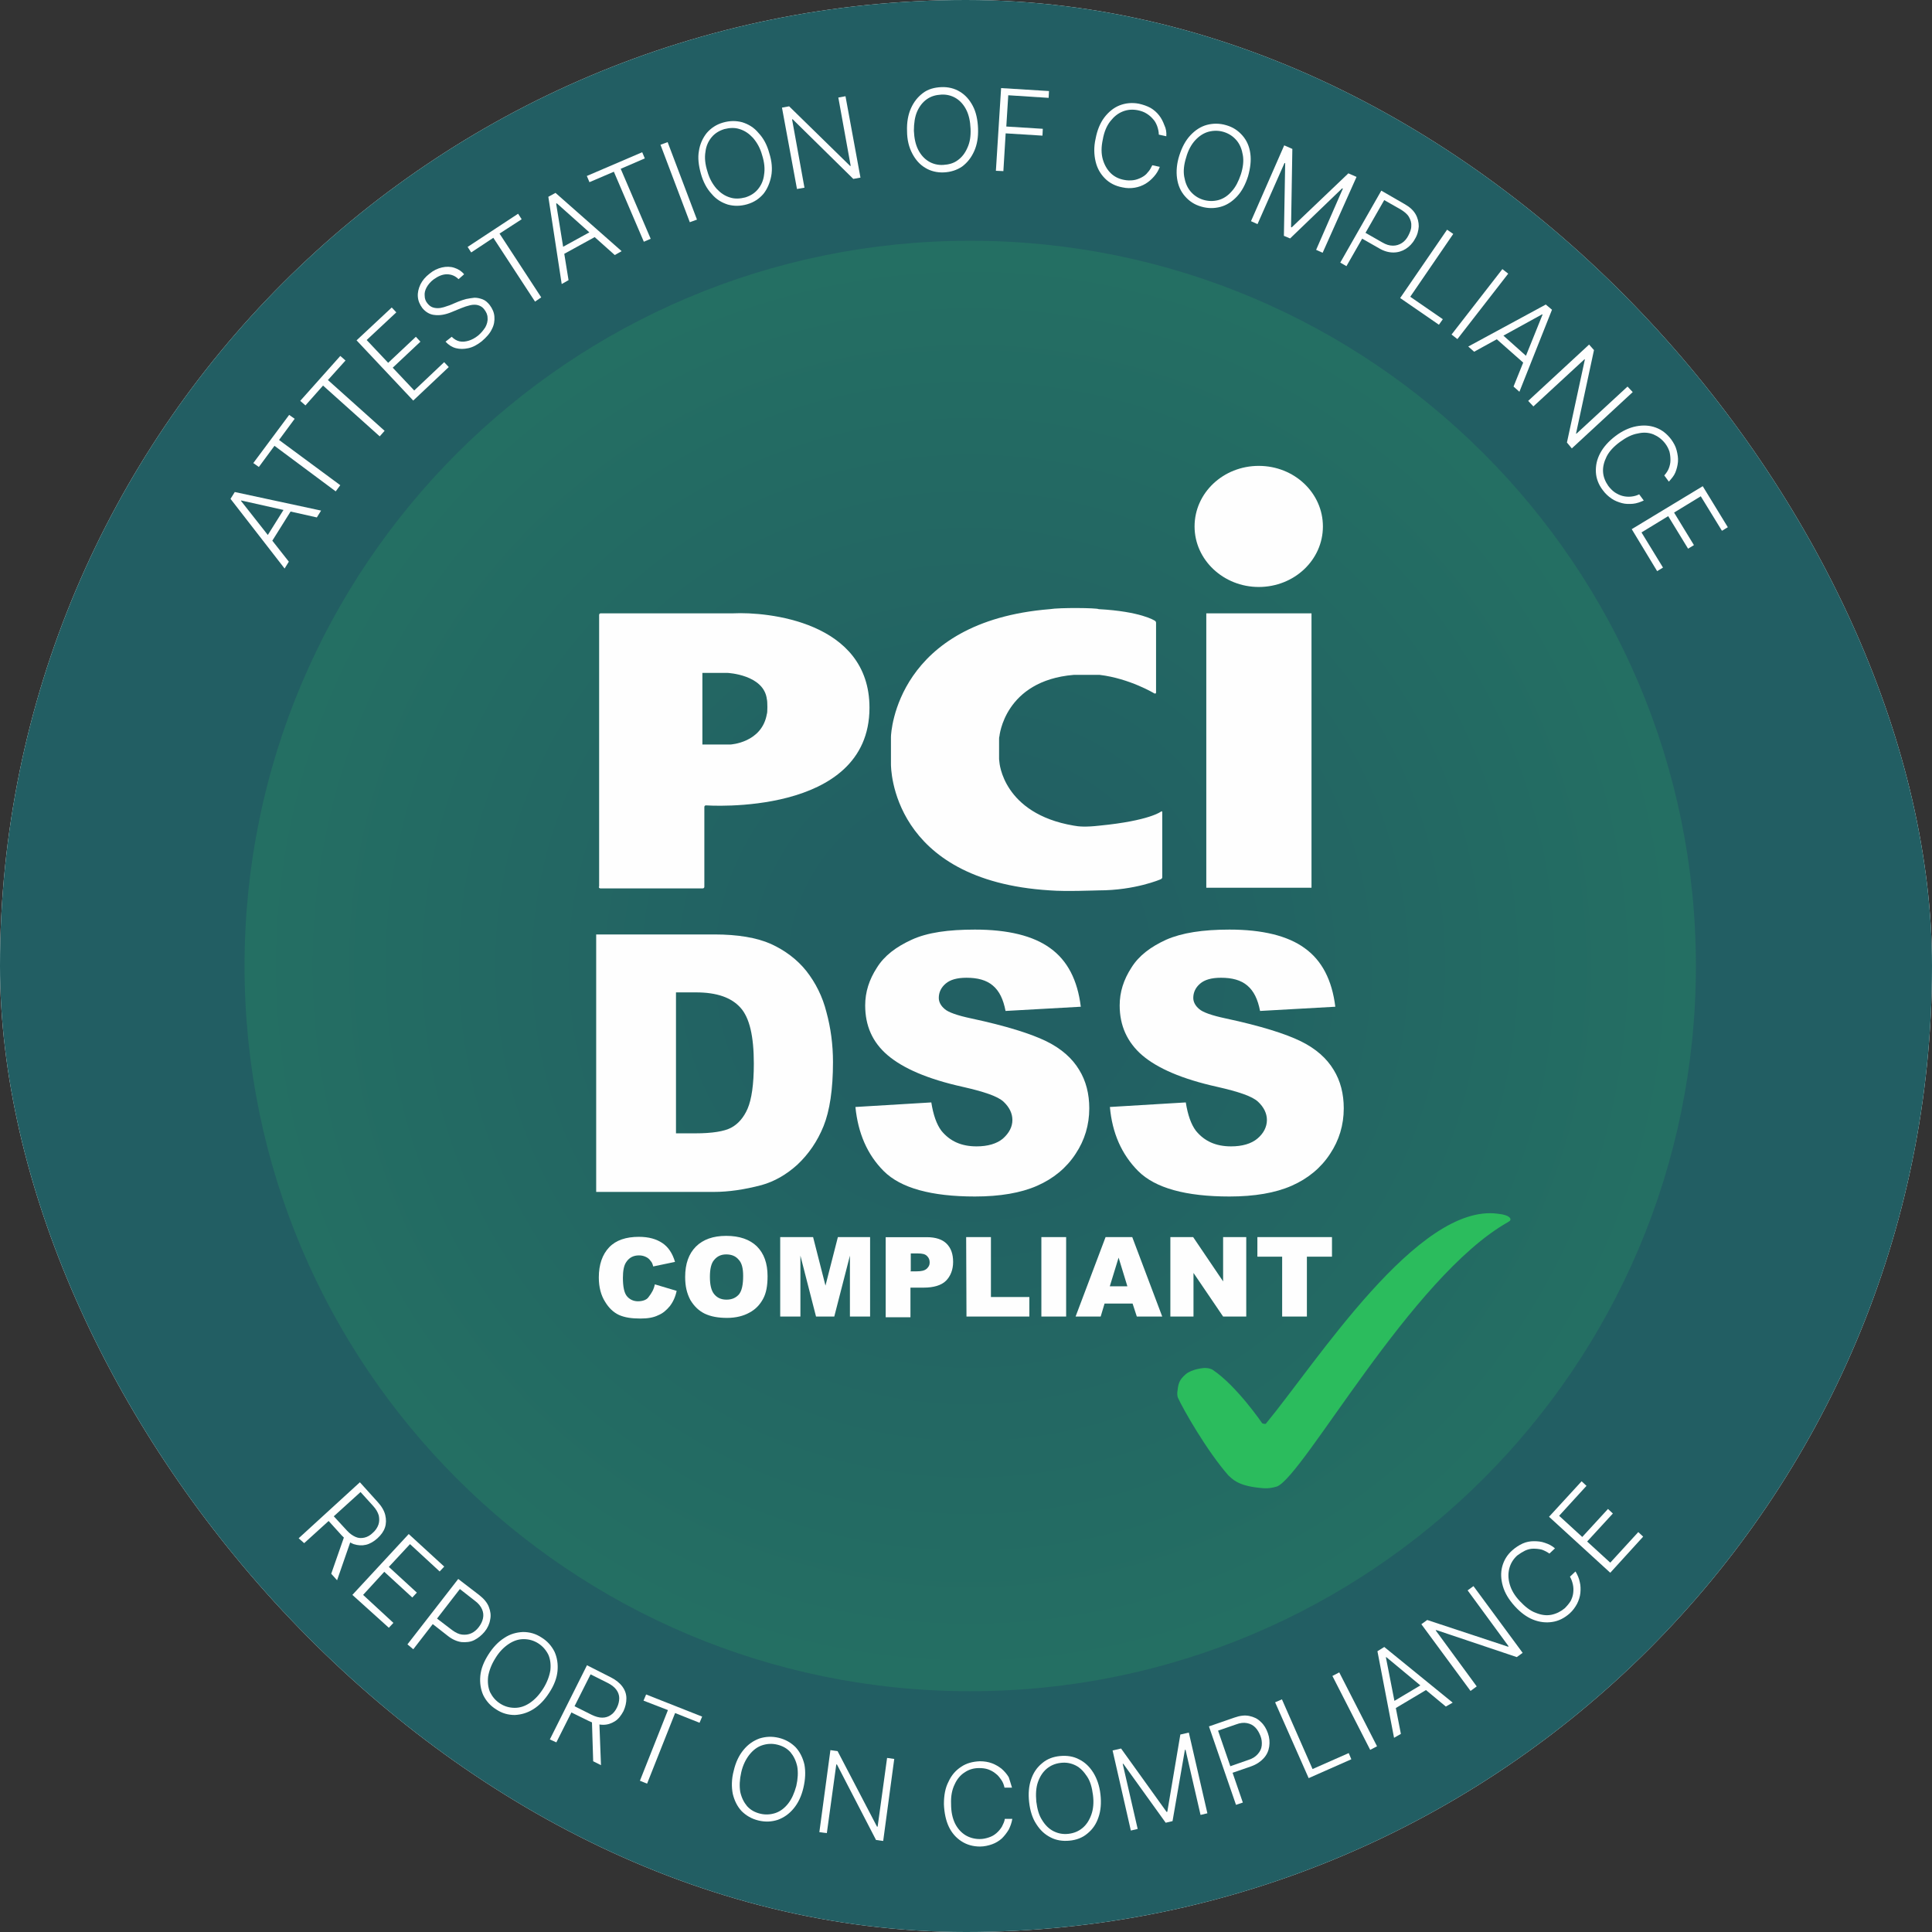
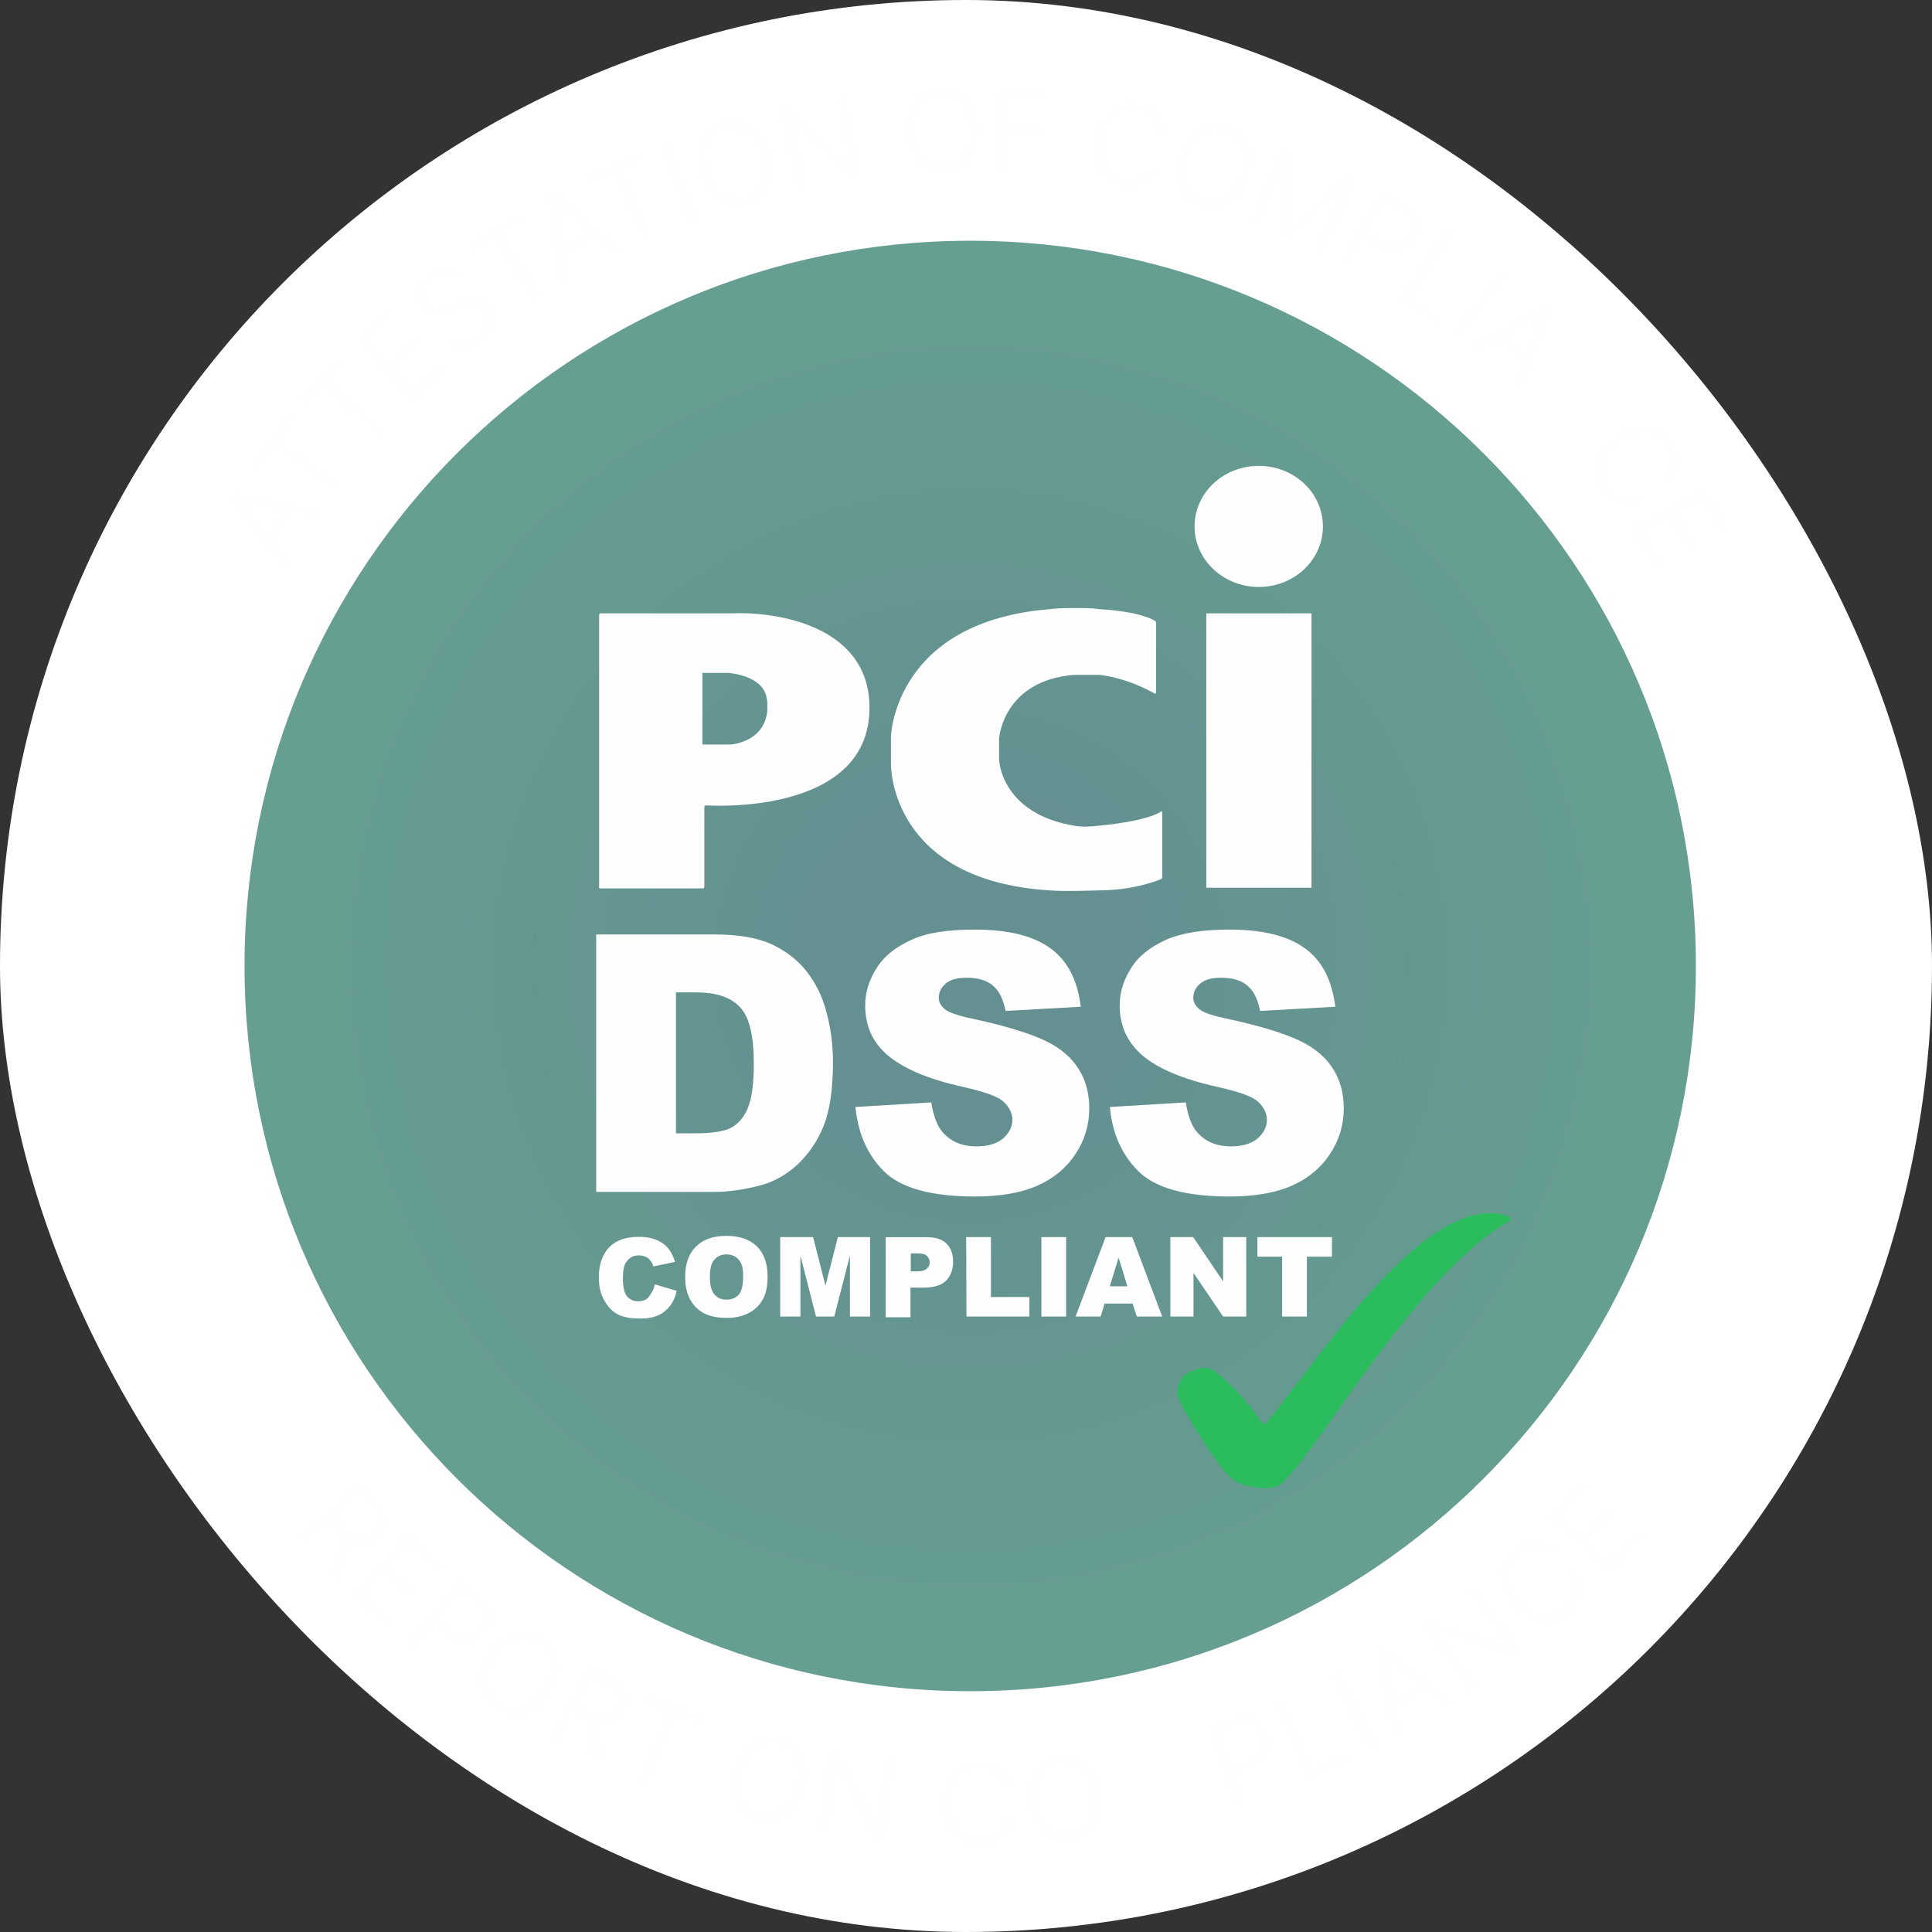
<svg xmlns="http://www.w3.org/2000/svg" width="72" height="72" viewBox="0 0 72 72" fill="none">
  <rect x="0" y="0" width="72" height="72" fill="#333333" stroke="none" />
  <g clip-path="url(#clip0_491_11121)">
    <rect width="72" height="72" rx="36" fill="white" />
-     <path d="M36.012 75.133C57.645 75.133 75.182 57.608 75.182 35.988C75.182 14.368 57.645 -3.158 36.012 -3.158C14.379 -3.158 -3.158 14.368 -3.158 35.988C-3.158 57.608 14.379 75.133 36.012 75.133Z" fill="url(#paint0_radial_491_11121)" />
    <path opacity="0.7" d="M36.157 63.027C51.093 63.027 63.201 50.926 63.201 36C63.201 21.073 51.093 8.972 36.157 8.972C21.221 8.972 9.113 21.073 9.113 36C9.113 50.926 21.221 63.027 36.157 63.027Z" fill="url(#paint1_radial_491_11121)" />
    <path d="M10.764 20.932L10.606 21.187L8.591 18.591L8.749 18.336L11.966 19.028L11.808 19.283L8.992 18.652L8.979 18.664L10.764 20.932ZM9.866 20.12L10.679 18.822L10.897 18.955L10.084 20.253L9.866 20.12Z" fill="#FEFEFE" />
    <path d="M9.647 17.403L9.44 17.257L10.776 15.462L10.982 15.607L10.399 16.396L12.681 18.082L12.511 18.312L10.229 16.614L9.647 17.403Z" fill="#FEFEFE" />
    <path d="M11.383 15.109L11.189 14.939L12.682 13.265L12.876 13.435L12.221 14.163L14.333 16.055L14.151 16.262L12.039 14.369L11.383 15.109Z" fill="#FEFEFE" />
    <path d="M15.4 14.928L13.288 12.684L14.599 11.459L14.769 11.641L13.665 12.672L14.466 13.521L15.498 12.551L15.668 12.733L14.636 13.703L15.437 14.552L16.553 13.497L16.724 13.679L15.4 14.928Z" fill="#FEFEFE" />
    <path d="M17.089 10.404C16.968 10.283 16.822 10.222 16.652 10.222C16.483 10.222 16.325 10.295 16.155 10.416C16.046 10.501 15.96 10.598 15.9 10.707C15.839 10.816 15.815 10.926 15.827 11.023C15.827 11.132 15.863 11.229 15.936 11.314C15.985 11.374 16.046 11.423 16.106 11.447C16.167 11.472 16.24 11.484 16.312 11.484C16.385 11.484 16.458 11.472 16.543 11.447C16.616 11.423 16.689 11.399 16.762 11.374L17.077 11.241C17.174 11.205 17.271 11.168 17.369 11.144C17.478 11.12 17.575 11.108 17.684 11.095C17.793 11.095 17.89 11.12 17.988 11.156C18.085 11.193 18.17 11.265 18.255 11.374C18.352 11.508 18.413 11.641 18.425 11.799C18.437 11.957 18.413 12.114 18.328 12.272C18.255 12.43 18.121 12.575 17.951 12.721C17.781 12.854 17.623 12.939 17.453 12.976C17.284 13.012 17.138 13.012 16.992 12.976C16.847 12.939 16.713 12.854 16.604 12.733L16.834 12.551C16.919 12.636 17.017 12.697 17.126 12.721C17.235 12.745 17.344 12.733 17.466 12.697C17.587 12.66 17.696 12.6 17.806 12.515C17.927 12.418 18.012 12.309 18.085 12.199C18.145 12.09 18.182 11.969 18.17 11.848C18.17 11.726 18.121 11.629 18.048 11.532C17.988 11.447 17.903 11.399 17.818 11.374C17.733 11.35 17.636 11.35 17.526 11.374C17.417 11.399 17.308 11.435 17.186 11.484L16.834 11.629C16.604 11.726 16.385 11.763 16.203 11.739C16.021 11.726 15.863 11.629 15.742 11.484C15.645 11.35 15.584 11.217 15.572 11.059C15.56 10.901 15.596 10.756 15.669 10.598C15.742 10.453 15.851 10.319 16.009 10.198C16.155 10.076 16.312 10.004 16.47 9.967C16.628 9.931 16.786 9.931 16.932 9.98C17.077 10.028 17.199 10.101 17.296 10.222L17.089 10.404Z" fill="#FEFEFE" />
    <path d="M17.56 9.408L17.427 9.202L19.308 7.965L19.441 8.171L18.616 8.705L20.17 11.082L19.939 11.24L18.385 8.862L17.56 9.408Z" fill="#FEFEFE" />
    <path d="M21.188 10.44L20.933 10.585L20.435 7.334L20.702 7.188L23.166 9.36L22.911 9.505L20.751 7.577L20.726 7.589L21.188 10.44ZM20.799 9.299L22.146 8.559L22.268 8.778L20.921 9.518L20.799 9.299Z" fill="#FEFEFE" />
    <path d="M21.967 6.789L21.87 6.558L23.933 5.673L24.03 5.903L23.132 6.291L24.249 8.899L23.994 9.009L22.877 6.4L21.967 6.789Z" fill="#FEFEFE" />
    <path d="M24.881 5.297L25.974 8.184L25.707 8.281L24.614 5.394L24.881 5.297Z" fill="#FEFEFE" />
    <path d="M28.669 5.708C28.766 6.012 28.79 6.303 28.742 6.558C28.693 6.812 28.596 7.043 28.451 7.225C28.293 7.407 28.099 7.54 27.844 7.613C27.589 7.686 27.358 7.686 27.128 7.625C26.897 7.552 26.691 7.431 26.52 7.225C26.338 7.031 26.205 6.776 26.12 6.473C26.035 6.169 25.999 5.878 26.047 5.624C26.084 5.369 26.193 5.138 26.338 4.956C26.496 4.774 26.691 4.641 26.945 4.568C27.2 4.495 27.431 4.495 27.662 4.556C27.892 4.629 28.099 4.75 28.268 4.956C28.451 5.15 28.584 5.393 28.669 5.708ZM28.402 5.781C28.329 5.514 28.208 5.308 28.062 5.138C27.916 4.981 27.759 4.871 27.564 4.811C27.382 4.75 27.188 4.762 26.994 4.811C26.8 4.871 26.642 4.968 26.52 5.114C26.399 5.26 26.314 5.442 26.29 5.66C26.253 5.878 26.278 6.121 26.363 6.388C26.436 6.655 26.557 6.861 26.703 7.031C26.848 7.188 27.006 7.298 27.2 7.358C27.382 7.419 27.577 7.407 27.771 7.358C27.965 7.298 28.123 7.201 28.244 7.055C28.366 6.909 28.451 6.727 28.475 6.509C28.511 6.291 28.487 6.048 28.402 5.781Z" fill="#FEFEFE" />
    <path d="M31.509 3.586L32.067 6.619L31.8 6.667L29.543 4.447H29.518L29.98 6.995L29.701 7.043L29.142 4.011L29.409 3.962L31.679 6.182H31.703L31.242 3.635L31.509 3.586Z" fill="#FEFEFE" />
    <path d="M36.449 4.787C36.461 5.115 36.413 5.394 36.304 5.636C36.194 5.879 36.049 6.061 35.855 6.207C35.66 6.34 35.43 6.413 35.175 6.425C34.92 6.437 34.677 6.376 34.483 6.255C34.276 6.134 34.119 5.952 33.997 5.721C33.876 5.491 33.803 5.212 33.803 4.884C33.791 4.569 33.84 4.278 33.949 4.035C34.058 3.793 34.204 3.611 34.398 3.465C34.592 3.319 34.823 3.259 35.078 3.247C35.333 3.235 35.575 3.295 35.77 3.416C35.976 3.538 36.134 3.72 36.255 3.95C36.377 4.181 36.437 4.472 36.449 4.787ZM36.17 4.799C36.158 4.52 36.109 4.29 36.012 4.096C35.915 3.902 35.782 3.756 35.624 3.659C35.466 3.562 35.272 3.514 35.078 3.526C34.871 3.538 34.701 3.586 34.544 3.695C34.386 3.805 34.264 3.962 34.179 4.156C34.094 4.351 34.058 4.593 34.058 4.872C34.07 5.151 34.119 5.382 34.216 5.576C34.313 5.77 34.446 5.915 34.604 6.012C34.762 6.11 34.956 6.158 35.15 6.146C35.357 6.134 35.539 6.085 35.685 5.976C35.842 5.867 35.964 5.709 36.049 5.515C36.146 5.309 36.182 5.078 36.17 4.799Z" fill="#FEFEFE" />
    <path d="M37.114 6.365L37.308 3.283L39.093 3.393L39.08 3.647L37.575 3.55L37.502 4.715L38.862 4.8L38.85 5.055L37.478 4.97L37.393 6.377L37.114 6.365Z" fill="#FEFEFE" />
    <path d="M43.465 5.078L43.185 5.017C43.185 4.908 43.161 4.811 43.125 4.702C43.088 4.605 43.04 4.508 42.967 4.435C42.894 4.35 42.821 4.289 42.724 4.229C42.627 4.168 42.518 4.132 42.397 4.107C42.202 4.071 42.02 4.083 41.838 4.156C41.656 4.229 41.51 4.35 41.377 4.52C41.243 4.69 41.146 4.92 41.098 5.199C41.037 5.478 41.037 5.721 41.098 5.939C41.158 6.145 41.255 6.315 41.389 6.449C41.523 6.582 41.693 6.667 41.887 6.703C42.008 6.728 42.117 6.728 42.227 6.716C42.336 6.703 42.433 6.667 42.53 6.619C42.627 6.57 42.712 6.509 42.773 6.424C42.846 6.352 42.894 6.255 42.943 6.158L43.222 6.218C43.173 6.352 43.1 6.473 43.003 6.582C42.906 6.691 42.809 6.776 42.688 6.849C42.566 6.922 42.433 6.97 42.287 6.995C42.142 7.019 41.984 7.019 41.826 6.982C41.571 6.934 41.353 6.825 41.183 6.655C41.013 6.485 40.891 6.279 40.831 6.024C40.77 5.769 40.758 5.478 40.831 5.163C40.891 4.847 41.001 4.581 41.158 4.374C41.316 4.168 41.51 4.01 41.729 3.925C41.947 3.841 42.19 3.816 42.445 3.865C42.603 3.901 42.748 3.95 42.882 4.023C43.003 4.095 43.113 4.192 43.198 4.302C43.283 4.411 43.343 4.532 43.392 4.665C43.453 4.787 43.477 4.932 43.465 5.078Z" fill="#FEFEFE" />
    <path d="M46.511 6.57C46.414 6.873 46.281 7.128 46.099 7.322C45.917 7.516 45.71 7.65 45.48 7.71C45.249 7.771 45.006 7.771 44.763 7.698C44.508 7.626 44.314 7.492 44.157 7.31C43.999 7.128 43.902 6.91 43.865 6.643C43.829 6.388 43.853 6.097 43.95 5.794C44.047 5.49 44.181 5.236 44.363 5.042C44.545 4.848 44.751 4.714 44.982 4.653C45.213 4.593 45.455 4.593 45.698 4.666C45.953 4.738 46.147 4.872 46.305 5.054C46.463 5.236 46.56 5.454 46.596 5.721C46.633 5.988 46.596 6.267 46.511 6.57ZM46.244 6.497C46.329 6.23 46.354 5.988 46.317 5.782C46.281 5.563 46.208 5.381 46.087 5.236C45.965 5.09 45.807 4.981 45.613 4.92C45.419 4.86 45.237 4.86 45.043 4.908C44.861 4.957 44.691 5.066 44.545 5.224C44.399 5.381 44.278 5.6 44.205 5.867C44.12 6.133 44.096 6.376 44.132 6.582C44.169 6.801 44.242 6.983 44.363 7.128C44.484 7.274 44.642 7.383 44.836 7.444C45.031 7.504 45.225 7.504 45.407 7.456C45.589 7.407 45.759 7.298 45.904 7.128C46.05 6.97 46.159 6.752 46.244 6.497Z" fill="#FEFEFE" />
    <path d="M47.859 5.417L48.162 5.55L48.114 8.462L48.138 8.474L50.25 6.46L50.554 6.593L49.291 9.42L49.048 9.311L50.044 7.03L50.02 7.018L48.078 8.886L47.847 8.789L47.895 6.084L47.871 6.072L46.864 8.352L46.621 8.243L47.859 5.417Z" fill="#FEFEFE" />
    <path d="M49.948 9.786L51.477 7.105L52.339 7.602C52.533 7.712 52.667 7.833 52.752 7.978C52.837 8.124 52.873 8.282 52.873 8.439C52.861 8.597 52.825 8.755 52.727 8.912C52.642 9.07 52.521 9.191 52.388 9.276C52.254 9.361 52.096 9.41 51.926 9.41C51.756 9.41 51.574 9.361 51.392 9.252L50.712 8.864L50.834 8.646L51.514 9.034C51.659 9.119 51.781 9.155 51.914 9.155C52.036 9.155 52.145 9.119 52.242 9.058C52.339 8.997 52.424 8.9 52.485 8.779C52.545 8.658 52.594 8.549 52.594 8.427C52.606 8.306 52.57 8.197 52.509 8.088C52.448 7.978 52.339 7.894 52.206 7.809L51.586 7.457L50.178 9.919L49.948 9.786Z" fill="#FEFEFE" />
    <path d="M52.18 11.107L53.928 8.56L54.158 8.718L52.556 11.059L53.77 11.896L53.624 12.102L52.18 11.107Z" fill="#FEFEFE" />
    <path d="M56.207 10.198L54.313 12.637L54.095 12.467L55.989 10.029L56.207 10.198Z" fill="#FEFEFE" />
    <path d="M54.937 13.108L54.718 12.914L57.607 11.349L57.838 11.543L56.624 14.6L56.405 14.406L57.486 11.725L57.473 11.713L54.937 13.108ZM55.871 12.368L57.012 13.387L56.842 13.581L55.689 12.562L55.871 12.368Z" fill="#FEFEFE" />
-     <path d="M60.847 14.612L58.577 16.711L58.395 16.492L59.063 13.399L59.051 13.387L57.145 15.146L56.951 14.94L59.221 12.841L59.403 13.047L58.735 16.153L58.747 16.165L60.653 14.406L60.847 14.612Z" fill="#FEFEFE" />
    <path d="M62.193 17.949L62.023 17.718C62.096 17.634 62.156 17.549 62.193 17.452C62.229 17.355 62.253 17.258 62.253 17.148C62.253 17.039 62.241 16.93 62.217 16.833C62.181 16.724 62.132 16.627 62.059 16.53C61.938 16.372 61.792 16.263 61.622 16.19C61.44 16.117 61.246 16.105 61.04 16.154C60.821 16.19 60.603 16.299 60.372 16.469C60.141 16.639 59.971 16.821 59.874 17.015C59.777 17.209 59.729 17.403 59.741 17.585C59.753 17.779 59.826 17.949 59.935 18.107C60.008 18.204 60.093 18.289 60.178 18.349C60.275 18.41 60.372 18.459 60.469 18.483C60.566 18.507 60.675 18.519 60.785 18.507C60.894 18.495 60.991 18.471 61.088 18.422L61.258 18.653C61.125 18.713 60.991 18.762 60.858 18.774C60.724 18.786 60.578 18.786 60.445 18.75C60.311 18.713 60.178 18.665 60.056 18.58C59.935 18.495 59.826 18.398 59.729 18.264C59.571 18.058 59.486 17.828 59.474 17.597C59.462 17.355 59.51 17.124 59.632 16.894C59.753 16.663 59.947 16.445 60.202 16.251C60.457 16.057 60.724 15.935 60.979 15.887C61.234 15.838 61.477 15.85 61.707 15.935C61.938 16.02 62.12 16.166 62.278 16.372C62.375 16.506 62.448 16.639 62.484 16.784C62.52 16.93 62.545 17.064 62.533 17.209C62.52 17.355 62.484 17.488 62.435 17.609C62.387 17.731 62.29 17.84 62.193 17.949Z" fill="#FEFEFE" />
    <path d="M60.81 19.72L63.456 18.119L64.391 19.648L64.172 19.781L63.383 18.495L62.388 19.102L63.128 20.315L62.91 20.448L62.169 19.235L61.174 19.842L61.975 21.152L61.757 21.285L60.81 19.72Z" fill="#FEFEFE" />
    <path d="M46.92 55.446C47.138 55.471 47.296 55.483 47.587 55.398C48.583 55.01 52.588 47.586 56.193 45.548C56.218 45.535 56.242 45.511 56.266 45.499C56.291 45.475 56.291 45.438 56.291 45.438C56.291 45.438 56.303 45.281 55.817 45.232C52.843 44.832 49.068 50.764 47.175 53.057C47.15 53.081 47.041 53.044 47.041 53.044C47.041 53.044 46.082 51.637 45.184 51.043C45.16 51.031 45.063 50.982 44.941 50.982C44.868 50.97 44.419 51.019 44.189 51.213C43.922 51.443 43.91 51.589 43.873 51.904C43.873 51.928 43.873 52.038 43.897 52.086C44.092 52.523 44.99 54.088 45.779 54.985C45.912 55.095 46.094 55.361 46.92 55.446Z" fill="#2BBC5D" />
    <path d="M24.404 47.864L25.217 48.107C25.168 48.337 25.083 48.519 24.962 48.677C24.84 48.823 24.707 48.944 24.525 49.017C24.355 49.102 24.137 49.138 23.869 49.138C23.542 49.138 23.287 49.102 23.068 49.005C22.862 48.908 22.692 48.75 22.546 48.507C22.401 48.277 22.316 47.974 22.316 47.61C22.316 47.124 22.449 46.748 22.704 46.481C22.959 46.215 23.335 46.093 23.809 46.093C24.185 46.093 24.464 46.178 24.683 46.324C24.901 46.469 25.059 46.7 25.156 47.027L24.343 47.197C24.319 47.1 24.294 47.039 24.246 46.991C24.197 46.918 24.137 46.87 24.051 46.833C23.966 46.797 23.894 46.785 23.809 46.785C23.602 46.785 23.445 46.87 23.335 47.039C23.25 47.161 23.214 47.367 23.214 47.622C23.214 47.949 23.262 48.18 23.36 48.301C23.457 48.422 23.602 48.495 23.772 48.495C23.942 48.495 24.088 48.447 24.161 48.35C24.294 48.18 24.367 48.046 24.404 47.864Z" fill="#FEFEFE" />
    <path d="M25.534 47.585C25.534 47.1 25.668 46.724 25.934 46.457C26.202 46.19 26.578 46.057 27.063 46.057C27.561 46.057 27.937 46.19 28.204 46.445C28.471 46.712 28.605 47.076 28.605 47.561C28.605 47.913 28.556 48.192 28.435 48.41C28.314 48.629 28.156 48.798 27.925 48.92C27.707 49.041 27.427 49.114 27.1 49.114C26.76 49.114 26.493 49.065 26.262 48.956C26.044 48.847 25.874 48.689 25.728 48.447C25.595 48.192 25.534 47.937 25.534 47.585ZM26.456 47.585C26.456 47.877 26.505 48.095 26.614 48.228C26.724 48.362 26.869 48.434 27.076 48.434C27.282 48.434 27.427 48.362 27.537 48.24C27.646 48.107 27.695 47.877 27.695 47.549C27.695 47.27 27.646 47.064 27.525 46.942C27.415 46.809 27.258 46.748 27.063 46.748C26.869 46.748 26.724 46.821 26.614 46.955C26.505 47.076 26.456 47.294 26.456 47.585Z" fill="#FEFEFE" />
    <path d="M29.1 46.104H30.302L30.763 47.911L31.225 46.104H32.426V49.064H31.674V46.795L31.091 49.064H30.411L29.829 46.795V49.064H29.076V46.104H29.1Z" fill="#FEFEFE" />
    <path d="M33.007 46.106H34.537C34.877 46.106 35.119 46.191 35.277 46.348C35.435 46.506 35.52 46.724 35.52 47.028C35.52 47.319 35.423 47.561 35.253 47.731C35.083 47.901 34.792 47.986 34.428 47.986H33.93V49.09H33.007V46.106ZM33.93 47.379H34.16C34.33 47.379 34.452 47.355 34.537 47.282C34.61 47.21 34.646 47.149 34.646 47.052C34.646 46.955 34.622 46.882 34.549 46.809C34.476 46.736 34.379 46.712 34.197 46.712H33.942V47.367H33.93V47.379Z" fill="#FEFEFE" />
    <path d="M36.006 46.104H36.929V48.336H38.361V49.064H36.018L36.006 46.104Z" fill="#FEFEFE" />
    <path d="M38.809 46.104H39.732V49.064H38.809V46.104Z" fill="#FEFEFE" />
    <path d="M42.208 48.579H41.164L41.019 49.064H40.084L41.201 46.104H42.196L43.313 49.064H42.366L42.208 48.579ZM42.014 47.936L41.687 46.868L41.359 47.936H42.014Z" fill="#FEFEFE" />
-     <path d="M43.616 46.104H44.466L45.582 47.754V46.104H46.444V49.064H45.582L44.478 47.438V49.064H43.616V46.104Z" fill="#FEFEFE" />
+     <path d="M43.616 46.104H44.466L45.582 47.754V46.104H46.444V49.064H45.582L44.478 47.438V49.064H43.616Z" fill="#FEFEFE" />
    <path d="M46.847 46.104H49.639V46.832H48.704V49.064H47.782V46.832H46.859V46.104H46.847Z" fill="#FEFEFE" />
    <path d="M46.91 21.875C48.233 21.875 49.301 20.868 49.301 19.619C49.301 18.369 48.233 17.362 46.91 17.362C45.587 17.362 44.518 18.369 44.518 19.619C44.518 20.868 45.599 21.875 46.91 21.875ZM44.955 22.858H48.876V33.084H44.955V22.858Z" fill="#FEFEFE" />
    <path d="M43.023 25.843C43.059 25.855 43.083 25.843 43.083 25.806V23.21C43.083 23.174 43.059 23.137 43.023 23.125C43.023 23.125 42.513 22.786 40.947 22.701C40.874 22.652 39.49 22.64 39.126 22.701C33.421 23.162 33.203 27.286 33.203 27.468V28.475C33.203 28.596 33.203 32.818 39.126 33.182C39.709 33.23 40.838 33.182 40.947 33.182C42.307 33.182 43.253 32.769 43.253 32.769C43.29 32.757 43.314 32.721 43.314 32.697V30.27C43.314 30.234 43.29 30.222 43.266 30.246C43.266 30.246 42.841 30.586 40.984 30.768C40.462 30.828 40.194 30.804 40.012 30.768C37.366 30.319 37.245 28.402 37.245 28.402C37.245 28.366 37.233 28.317 37.233 28.293V27.553C37.233 27.517 37.233 27.468 37.245 27.444C37.245 27.444 37.427 25.369 40.012 25.151H40.984C42.1 25.285 43.023 25.843 43.023 25.843Z" fill="#FEFEFE" />
    <path d="M22.316 33.047C22.316 33.083 22.34 33.108 22.377 33.108H26.188C26.225 33.108 26.249 33.083 26.249 33.047V30.075C26.249 30.038 26.273 30.014 26.31 30.014C26.31 30.014 32.403 30.451 32.403 26.375C32.403 23.148 28.579 22.796 27.329 22.857C27.305 22.857 22.389 22.857 22.389 22.857C22.352 22.857 22.328 22.881 22.328 22.918V33.047H22.316ZM26.176 27.746V25.077H27.111C27.111 25.077 28.47 25.138 28.579 26.06C28.604 26.132 28.604 26.581 28.579 26.605C28.397 27.685 27.22 27.746 27.22 27.746H26.176Z" fill="#FEFEFE" />
    <path d="M22.218 34.824H26.624C27.498 34.824 28.202 34.945 28.724 35.175C29.258 35.418 29.707 35.758 30.047 36.182C30.399 36.631 30.654 37.141 30.8 37.723C30.958 38.305 31.043 38.924 31.043 39.579C31.043 40.598 30.921 41.399 30.691 41.969C30.46 42.539 30.132 43.012 29.72 43.4C29.307 43.776 28.858 44.031 28.384 44.164C27.741 44.334 27.146 44.419 26.612 44.419H22.218V34.824ZM25.192 36.995V42.236H25.92C26.539 42.236 26.988 42.163 27.243 42.029C27.498 41.896 27.717 41.653 27.862 41.314C28.008 40.974 28.093 40.416 28.093 39.64C28.093 38.621 27.935 37.929 27.595 37.553C27.255 37.177 26.721 36.983 25.932 36.983H25.192V36.995Z" fill="#FEFEFE" />
    <path d="M31.879 41.254L34.707 41.084C34.78 41.545 34.901 41.897 35.083 42.14C35.399 42.528 35.824 42.722 36.394 42.722C36.807 42.722 37.147 42.625 37.377 42.431C37.608 42.224 37.729 41.994 37.729 41.739C37.729 41.497 37.62 41.266 37.402 41.06C37.183 40.854 36.673 40.684 35.872 40.502C34.561 40.211 33.651 39.81 33.08 39.325C32.51 38.84 32.243 38.221 32.243 37.469C32.243 36.972 32.389 36.511 32.68 36.062C32.959 35.613 33.396 35.286 33.979 35.019C34.561 34.752 35.338 34.643 36.333 34.643C37.559 34.643 38.506 34.873 39.137 35.334C39.781 35.795 40.157 36.523 40.278 37.518L37.474 37.675C37.389 37.239 37.244 36.935 37.001 36.729C36.758 36.523 36.431 36.438 36.018 36.438C35.666 36.438 35.411 36.511 35.241 36.657C35.071 36.802 34.986 36.984 34.986 37.19C34.986 37.336 35.059 37.481 35.205 37.603C35.338 37.724 35.678 37.845 36.2 37.955C37.499 38.233 38.421 38.525 38.992 38.804C39.562 39.083 39.963 39.447 40.218 39.871C40.473 40.284 40.594 40.769 40.594 41.303C40.594 41.921 40.424 42.492 40.084 43.001C39.744 43.523 39.259 43.923 38.652 44.19C38.045 44.457 37.268 44.59 36.333 44.59C34.707 44.59 33.566 44.275 32.935 43.644C32.316 43.025 31.976 42.224 31.879 41.254Z" fill="#FEFEFE" />
    <path d="M41.363 41.254L44.191 41.084C44.264 41.545 44.385 41.897 44.567 42.14C44.883 42.528 45.308 42.722 45.878 42.722C46.291 42.722 46.631 42.625 46.861 42.431C47.092 42.237 47.214 41.994 47.214 41.739C47.214 41.497 47.104 41.266 46.886 41.06C46.667 40.854 46.157 40.684 45.356 40.502C44.045 40.211 43.135 39.811 42.565 39.325C42.006 38.84 41.727 38.221 41.727 37.469C41.727 36.972 41.873 36.511 42.164 36.062C42.443 35.613 42.88 35.286 43.463 35.019C44.045 34.764 44.822 34.643 45.818 34.643C47.044 34.643 47.99 34.873 48.621 35.334C49.265 35.795 49.641 36.523 49.763 37.518L46.959 37.675C46.874 37.239 46.728 36.936 46.485 36.729C46.242 36.523 45.915 36.438 45.502 36.438C45.15 36.438 44.895 36.511 44.725 36.657C44.555 36.802 44.47 36.984 44.47 37.19C44.47 37.336 44.543 37.481 44.689 37.603C44.822 37.724 45.162 37.845 45.684 37.955C46.983 38.233 47.905 38.525 48.476 38.804C49.046 39.083 49.447 39.447 49.702 39.871C49.957 40.284 50.078 40.769 50.078 41.303C50.078 41.921 49.908 42.492 49.568 43.001C49.228 43.523 48.743 43.923 48.136 44.19C47.529 44.457 46.752 44.59 45.818 44.59C44.191 44.59 43.05 44.275 42.419 43.644C41.8 43.025 41.448 42.225 41.363 41.254Z" fill="#FEFEFE" />
    <path d="M11.13 57.327L13.412 55.24L14.079 55.98C14.225 56.138 14.322 56.308 14.358 56.465C14.395 56.623 14.395 56.781 14.346 56.926C14.298 57.072 14.201 57.205 14.067 57.327C13.934 57.448 13.788 57.533 13.642 57.569C13.485 57.606 13.339 57.594 13.181 57.545C13.023 57.484 12.877 57.375 12.732 57.218L12.161 56.587L12.356 56.417L12.926 57.036C13.035 57.157 13.145 57.23 13.254 57.278C13.363 57.327 13.472 57.327 13.582 57.303C13.691 57.278 13.8 57.218 13.897 57.12C13.994 57.036 14.067 56.926 14.104 56.817C14.14 56.708 14.14 56.599 14.116 56.478C14.079 56.356 14.018 56.247 13.909 56.126L13.436 55.604L11.336 57.509L11.13 57.327ZM13.084 57.387L12.562 58.892L12.344 58.649L12.865 57.157L13.084 57.387Z" fill="#FEFEFE" />
    <path d="M13.132 59.437L15.232 57.169L16.555 58.382L16.385 58.564L15.28 57.545L14.491 58.394L15.535 59.352L15.365 59.534L14.321 58.576L13.532 59.437L14.661 60.48L14.491 60.662L13.132 59.437Z" fill="#FEFEFE" />
    <path d="M15.184 61.281L17.077 58.843L17.866 59.449C18.036 59.583 18.158 59.728 18.218 59.886C18.279 60.044 18.303 60.201 18.267 60.359C18.243 60.517 18.17 60.674 18.061 60.808C17.951 60.941 17.818 61.05 17.672 61.123C17.527 61.196 17.369 61.208 17.199 61.196C17.029 61.172 16.859 61.099 16.689 60.965L16.07 60.48L16.228 60.274L16.847 60.747C16.98 60.844 17.102 60.905 17.223 60.917C17.345 60.929 17.454 60.917 17.563 60.868C17.672 60.82 17.769 60.735 17.842 60.638C17.927 60.529 17.976 60.42 18 60.31C18.024 60.189 18.012 60.08 17.963 59.971C17.915 59.861 17.83 59.752 17.696 59.655L17.138 59.219L15.402 61.463L15.184 61.281Z" fill="#FEFEFE" />
    <path d="M20.473 63.076C20.303 63.343 20.109 63.549 19.878 63.695C19.648 63.84 19.417 63.901 19.186 63.913C18.944 63.913 18.713 63.853 18.495 63.707C18.276 63.573 18.118 63.392 18.009 63.173C17.912 62.955 17.876 62.712 17.9 62.457C17.924 62.19 18.033 61.923 18.203 61.657C18.373 61.39 18.567 61.184 18.798 61.038C19.017 60.892 19.247 60.832 19.49 60.82C19.733 60.82 19.963 60.88 20.182 61.026C20.4 61.159 20.558 61.341 20.667 61.559C20.765 61.778 20.801 62.02 20.777 62.275C20.752 62.53 20.655 62.797 20.473 63.076ZM20.243 62.93C20.388 62.7 20.473 62.469 20.51 62.251C20.534 62.033 20.51 61.839 20.437 61.669C20.352 61.499 20.23 61.353 20.061 61.244C19.89 61.135 19.708 61.086 19.514 61.086C19.32 61.086 19.138 61.147 18.956 61.268C18.774 61.39 18.604 61.559 18.458 61.802C18.313 62.033 18.228 62.263 18.191 62.481C18.167 62.7 18.191 62.894 18.264 63.064C18.349 63.234 18.47 63.38 18.64 63.488C18.81 63.597 18.992 63.646 19.186 63.646C19.381 63.646 19.563 63.585 19.745 63.464C19.939 63.331 20.097 63.161 20.243 62.93Z" fill="#FEFEFE" />
    <path d="M20.491 64.824L21.875 62.059L22.761 62.508C22.955 62.605 23.101 62.726 23.198 62.859C23.295 62.993 23.344 63.138 23.344 63.296C23.344 63.454 23.307 63.611 23.235 63.769C23.149 63.927 23.052 64.06 22.919 64.145C22.785 64.23 22.64 64.278 22.482 64.278C22.312 64.278 22.13 64.23 21.936 64.133L21.171 63.757L21.292 63.526L22.045 63.903C22.191 63.975 22.324 64.012 22.445 64.012C22.567 64.012 22.676 63.975 22.761 63.915C22.858 63.854 22.931 63.757 22.992 63.636C23.052 63.514 23.077 63.393 23.077 63.284C23.077 63.175 23.04 63.066 22.967 62.968C22.895 62.871 22.785 62.786 22.64 62.714L22.009 62.398L20.734 64.933L20.491 64.824ZM22.336 64.194L22.397 65.783L22.106 65.637L22.057 64.06L22.336 64.194Z" fill="#FEFEFE" />
    <path d="M23.982 63.378L24.079 63.148L26.167 63.973L26.07 64.203L25.159 63.84L24.115 66.472L23.848 66.363L24.892 63.73L23.982 63.378Z" fill="#FEFEFE" />
    <path d="M29.942 66.62C29.869 66.935 29.748 67.19 29.578 67.396C29.408 67.602 29.214 67.736 28.983 67.821C28.752 67.894 28.522 67.906 28.267 67.845C28.012 67.784 27.806 67.663 27.636 67.493C27.478 67.323 27.369 67.105 27.308 66.85C27.259 66.596 27.259 66.305 27.344 65.989C27.417 65.674 27.539 65.419 27.709 65.213C27.878 65.007 28.073 64.873 28.303 64.788C28.534 64.716 28.765 64.703 29.02 64.763C29.274 64.824 29.481 64.945 29.651 65.115C29.808 65.285 29.918 65.504 29.978 65.758C30.027 66.025 30.015 66.305 29.942 66.62ZM29.675 66.559C29.736 66.292 29.748 66.049 29.711 65.832C29.663 65.613 29.578 65.443 29.456 65.297C29.323 65.152 29.165 65.067 28.971 65.019C28.777 64.97 28.582 64.982 28.4 65.043C28.218 65.103 28.061 65.225 27.927 65.394C27.794 65.564 27.684 65.783 27.624 66.049C27.563 66.317 27.551 66.559 27.587 66.778C27.636 66.996 27.721 67.165 27.842 67.311C27.976 67.457 28.133 67.542 28.328 67.59C28.522 67.638 28.716 67.626 28.898 67.566C29.08 67.505 29.238 67.384 29.372 67.214C29.505 67.044 29.602 66.826 29.675 66.559Z" fill="#FEFEFE" />
    <path d="M33.326 65.55L32.914 68.607L32.647 68.571L31.19 65.756H31.166L30.814 68.315L30.535 68.279L30.947 65.222L31.214 65.259L32.683 68.073H32.707L33.059 65.513L33.326 65.55Z" fill="#FEFEFE" />
    <path d="M37.714 66.62H37.435C37.411 66.51 37.374 66.413 37.314 66.329C37.253 66.243 37.192 66.159 37.107 66.098C37.022 66.025 36.925 65.977 36.828 65.94C36.719 65.903 36.609 65.891 36.488 65.891C36.294 65.891 36.112 65.94 35.954 66.049C35.796 66.147 35.663 66.304 35.578 66.498C35.481 66.692 35.432 66.935 35.444 67.226C35.444 67.517 35.493 67.748 35.59 67.954C35.687 68.148 35.821 68.293 35.978 68.391C36.136 68.487 36.318 68.536 36.513 68.536C36.634 68.536 36.743 68.512 36.852 68.475C36.962 68.439 37.047 68.391 37.132 68.318C37.216 68.245 37.277 68.172 37.338 68.075C37.386 67.978 37.435 67.881 37.447 67.784H37.726C37.702 67.93 37.653 68.063 37.593 68.184C37.52 68.305 37.435 68.415 37.338 68.512C37.229 68.609 37.107 68.682 36.974 68.73C36.84 68.778 36.682 68.815 36.525 68.815C36.27 68.815 36.039 68.754 35.833 68.621C35.626 68.487 35.468 68.305 35.359 68.075C35.25 67.845 35.189 67.554 35.177 67.238C35.177 66.911 35.226 66.632 35.347 66.401C35.456 66.159 35.614 65.977 35.821 65.843C36.015 65.71 36.245 65.649 36.513 65.637C36.682 65.637 36.828 65.661 36.962 65.71C37.095 65.758 37.216 65.831 37.326 65.916C37.435 66.013 37.52 66.11 37.593 66.231C37.629 66.353 37.678 66.486 37.714 66.62Z" fill="#FEFEFE" />
    <path d="M41.011 66.874C41.047 67.189 41.023 67.48 40.938 67.722C40.853 67.978 40.72 68.171 40.526 68.329C40.343 68.487 40.113 68.572 39.858 68.596C39.603 68.621 39.36 68.584 39.154 68.475C38.935 68.365 38.766 68.208 38.62 67.978C38.474 67.759 38.389 67.48 38.353 67.165C38.316 66.85 38.341 66.558 38.426 66.315C38.511 66.061 38.644 65.867 38.838 65.709C39.02 65.551 39.251 65.466 39.506 65.442C39.761 65.418 40.004 65.454 40.21 65.564C40.428 65.672 40.598 65.83 40.744 66.061C40.878 66.279 40.975 66.546 41.011 66.874ZM40.732 66.898C40.696 66.619 40.635 66.389 40.513 66.207C40.392 66.024 40.258 65.879 40.089 65.794C39.919 65.709 39.737 65.672 39.53 65.697C39.324 65.721 39.154 65.794 39.008 65.915C38.863 66.037 38.753 66.207 38.681 66.413C38.608 66.619 38.596 66.862 38.62 67.14C38.656 67.419 38.717 67.65 38.838 67.832C38.948 68.014 39.093 68.159 39.263 68.244C39.433 68.329 39.615 68.365 39.822 68.341C40.028 68.317 40.198 68.244 40.343 68.123C40.489 68.002 40.598 67.832 40.671 67.626C40.744 67.419 40.768 67.177 40.732 66.898Z" fill="#FEFEFE" />
-     <path d="M41.463 65.235L41.779 65.162L43.478 67.528L43.503 67.516L43.988 64.641L44.304 64.568L44.996 67.576L44.741 67.637L44.182 65.211H44.158L43.697 67.868L43.442 67.928L41.864 65.733H41.84L42.398 68.159L42.143 68.219L41.463 65.235Z" fill="#FEFEFE" />
    <path d="M46.062 67.261L45.054 64.338L46.001 64.01C46.207 63.937 46.389 63.913 46.559 63.949C46.729 63.986 46.863 64.046 46.984 64.168C47.106 64.277 47.191 64.422 47.251 64.592C47.312 64.762 47.324 64.932 47.3 65.09C47.276 65.247 47.215 65.393 47.093 65.526C46.984 65.647 46.826 65.757 46.62 65.829L45.88 66.085L45.795 65.842L46.523 65.587C46.681 65.538 46.79 65.466 46.875 65.368C46.96 65.272 47.008 65.174 47.021 65.053C47.033 64.932 47.021 64.811 46.972 64.689C46.923 64.568 46.863 64.459 46.778 64.374C46.693 64.289 46.596 64.24 46.474 64.216C46.353 64.192 46.219 64.204 46.062 64.265L45.394 64.496L46.317 67.176L46.062 67.261Z" fill="#FEFEFE" />
    <path d="M48.77 66.266L47.52 63.44L47.774 63.33L48.915 65.927L50.263 65.332L50.36 65.563L48.77 66.266Z" fill="#FEFEFE" />
    <path d="M49.91 62.325L51.318 65.079L51.063 65.212L49.655 62.458L49.91 62.325Z" fill="#FEFEFE" />
    <path d="M52.207 64.617L51.952 64.763L51.333 61.536L51.588 61.378L54.137 63.452L53.882 63.598L51.661 61.754L51.649 61.766L52.207 64.617ZM51.794 63.489L53.117 62.7L53.251 62.919L51.928 63.707L51.794 63.489Z" fill="#FEFEFE" />
    <path d="M54.912 59.11L56.745 61.597L56.526 61.755L53.528 60.748L53.504 60.76L55.033 62.847L54.803 63.017L52.97 60.53L53.188 60.372L56.199 61.367L56.223 61.355L54.694 59.268L54.912 59.11Z" fill="#FEFEFE" />
    <path d="M57.949 57.703L57.743 57.897C57.658 57.837 57.561 57.788 57.464 57.752C57.367 57.727 57.257 57.715 57.148 57.715C57.039 57.715 56.942 57.739 56.833 57.788C56.736 57.837 56.638 57.897 56.541 57.97C56.396 58.103 56.298 58.261 56.25 58.443C56.201 58.625 56.201 58.819 56.262 59.038C56.323 59.256 56.444 59.462 56.638 59.668C56.833 59.875 57.027 60.032 57.233 60.105C57.44 60.19 57.634 60.214 57.816 60.178C57.998 60.141 58.168 60.056 58.313 59.935C58.398 59.85 58.471 59.765 58.532 59.668C58.581 59.571 58.617 59.474 58.629 59.365C58.641 59.256 58.641 59.159 58.617 59.05C58.593 58.94 58.556 58.843 58.508 58.758L58.714 58.564C58.787 58.686 58.847 58.819 58.872 58.953C58.908 59.086 58.908 59.232 58.896 59.365C58.884 59.498 58.835 59.644 58.775 59.765C58.702 59.899 58.617 60.02 58.496 60.129C58.301 60.299 58.095 60.408 57.852 60.445C57.622 60.481 57.379 60.457 57.136 60.36C56.893 60.263 56.663 60.093 56.444 59.85C56.226 59.608 56.08 59.365 56.007 59.11C55.934 58.856 55.922 58.613 55.983 58.382C56.044 58.152 56.165 57.946 56.359 57.776C56.481 57.667 56.614 57.582 56.748 57.521C56.881 57.461 57.027 57.436 57.16 57.436C57.306 57.436 57.44 57.448 57.573 57.497C57.719 57.545 57.84 57.606 57.949 57.703Z" fill="#FEFEFE" />
    <path d="M60.01 58.612L57.728 56.526L58.942 55.203L59.124 55.373L58.104 56.489L58.966 57.278L59.925 56.234L60.107 56.404L59.148 57.448L60.01 58.236L61.054 57.096L61.236 57.266L60.01 58.612Z" fill="#FEFEFE" />
  </g>
  <defs>
    <radialGradient id="paint0_radial_491_11121" cx="0" cy="0" r="1" gradientUnits="userSpaceOnUse" gradientTransform="translate(36.013 35.989) scale(39.171 39.146)">
      <stop offset="0.403" stop-color="#225E63" />
      <stop offset="1" stop-color="#225E63" />
    </radialGradient>
    <radialGradient id="paint1_radial_491_11121" cx="0" cy="0" r="1" gradientUnits="userSpaceOnUse" gradientTransform="translate(36.157 36) scale(27.045 27.029)">
      <stop offset="0.222" stop-color="#226163" />
      <stop offset="1" stop-color="#257762" />
    </radialGradient>
    <clipPath id="clip0_491_11121">
      <rect width="72" height="72" rx="36" fill="white" />
    </clipPath>
  </defs>
</svg>